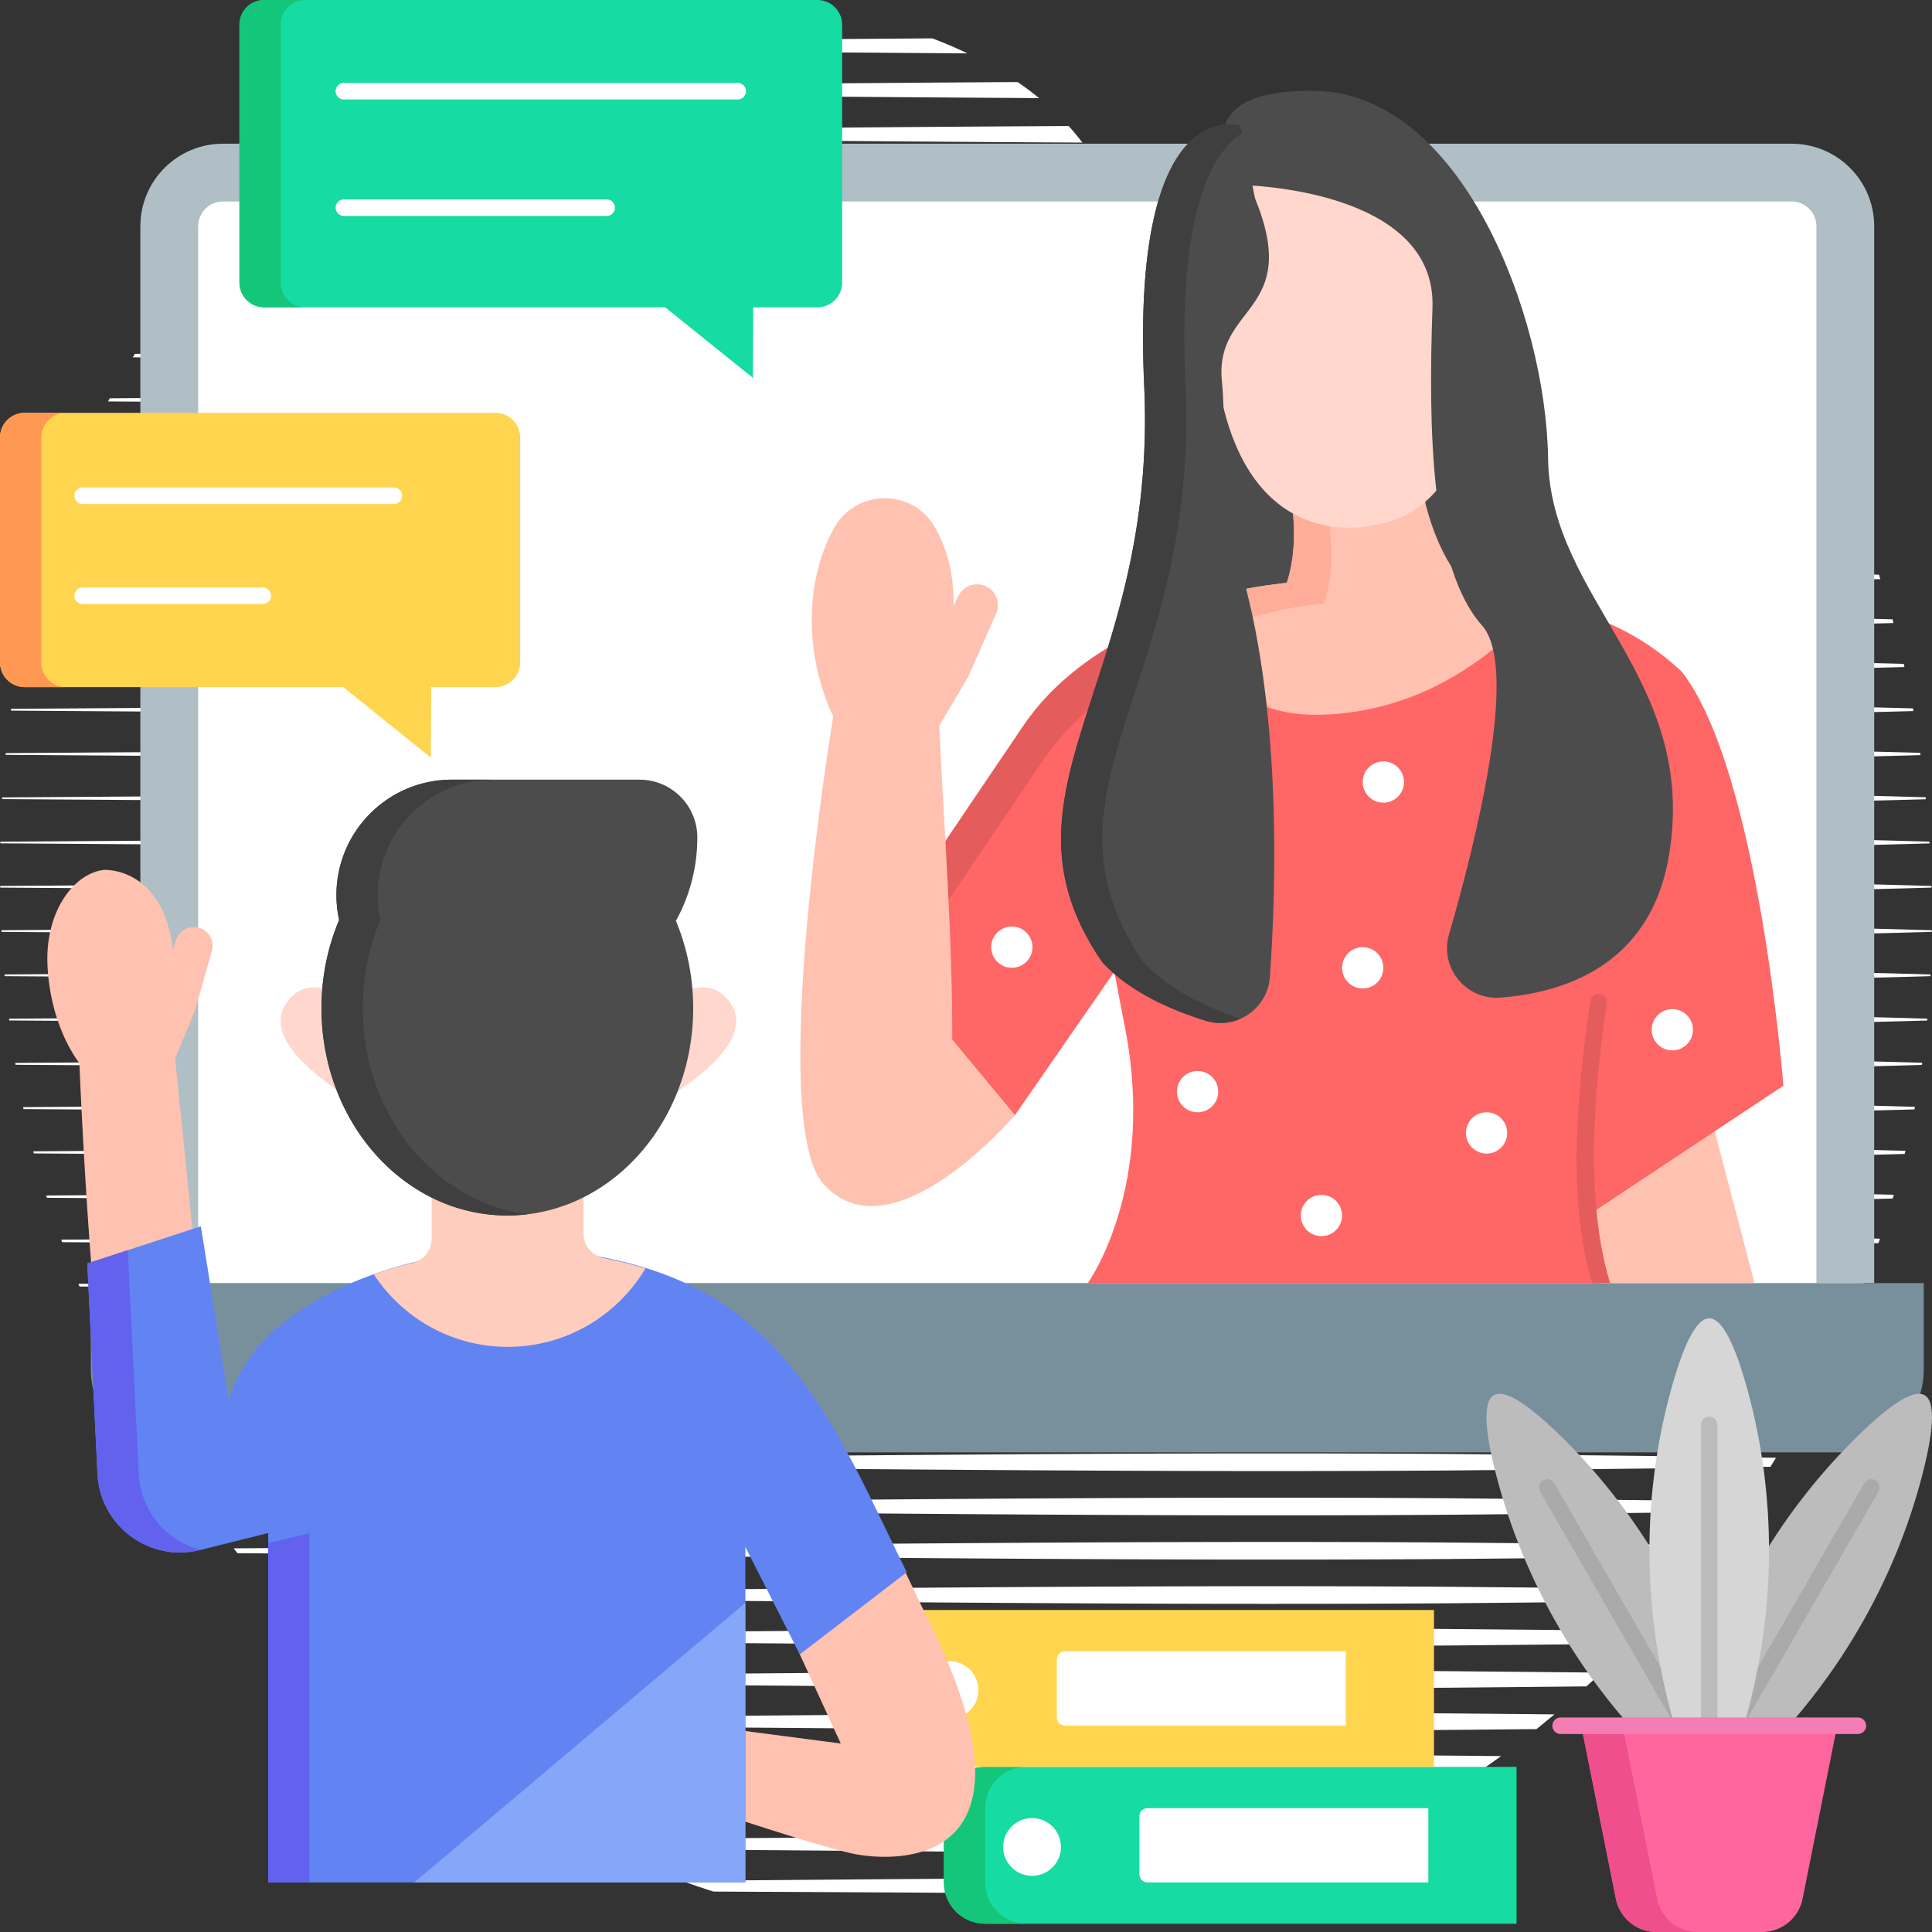
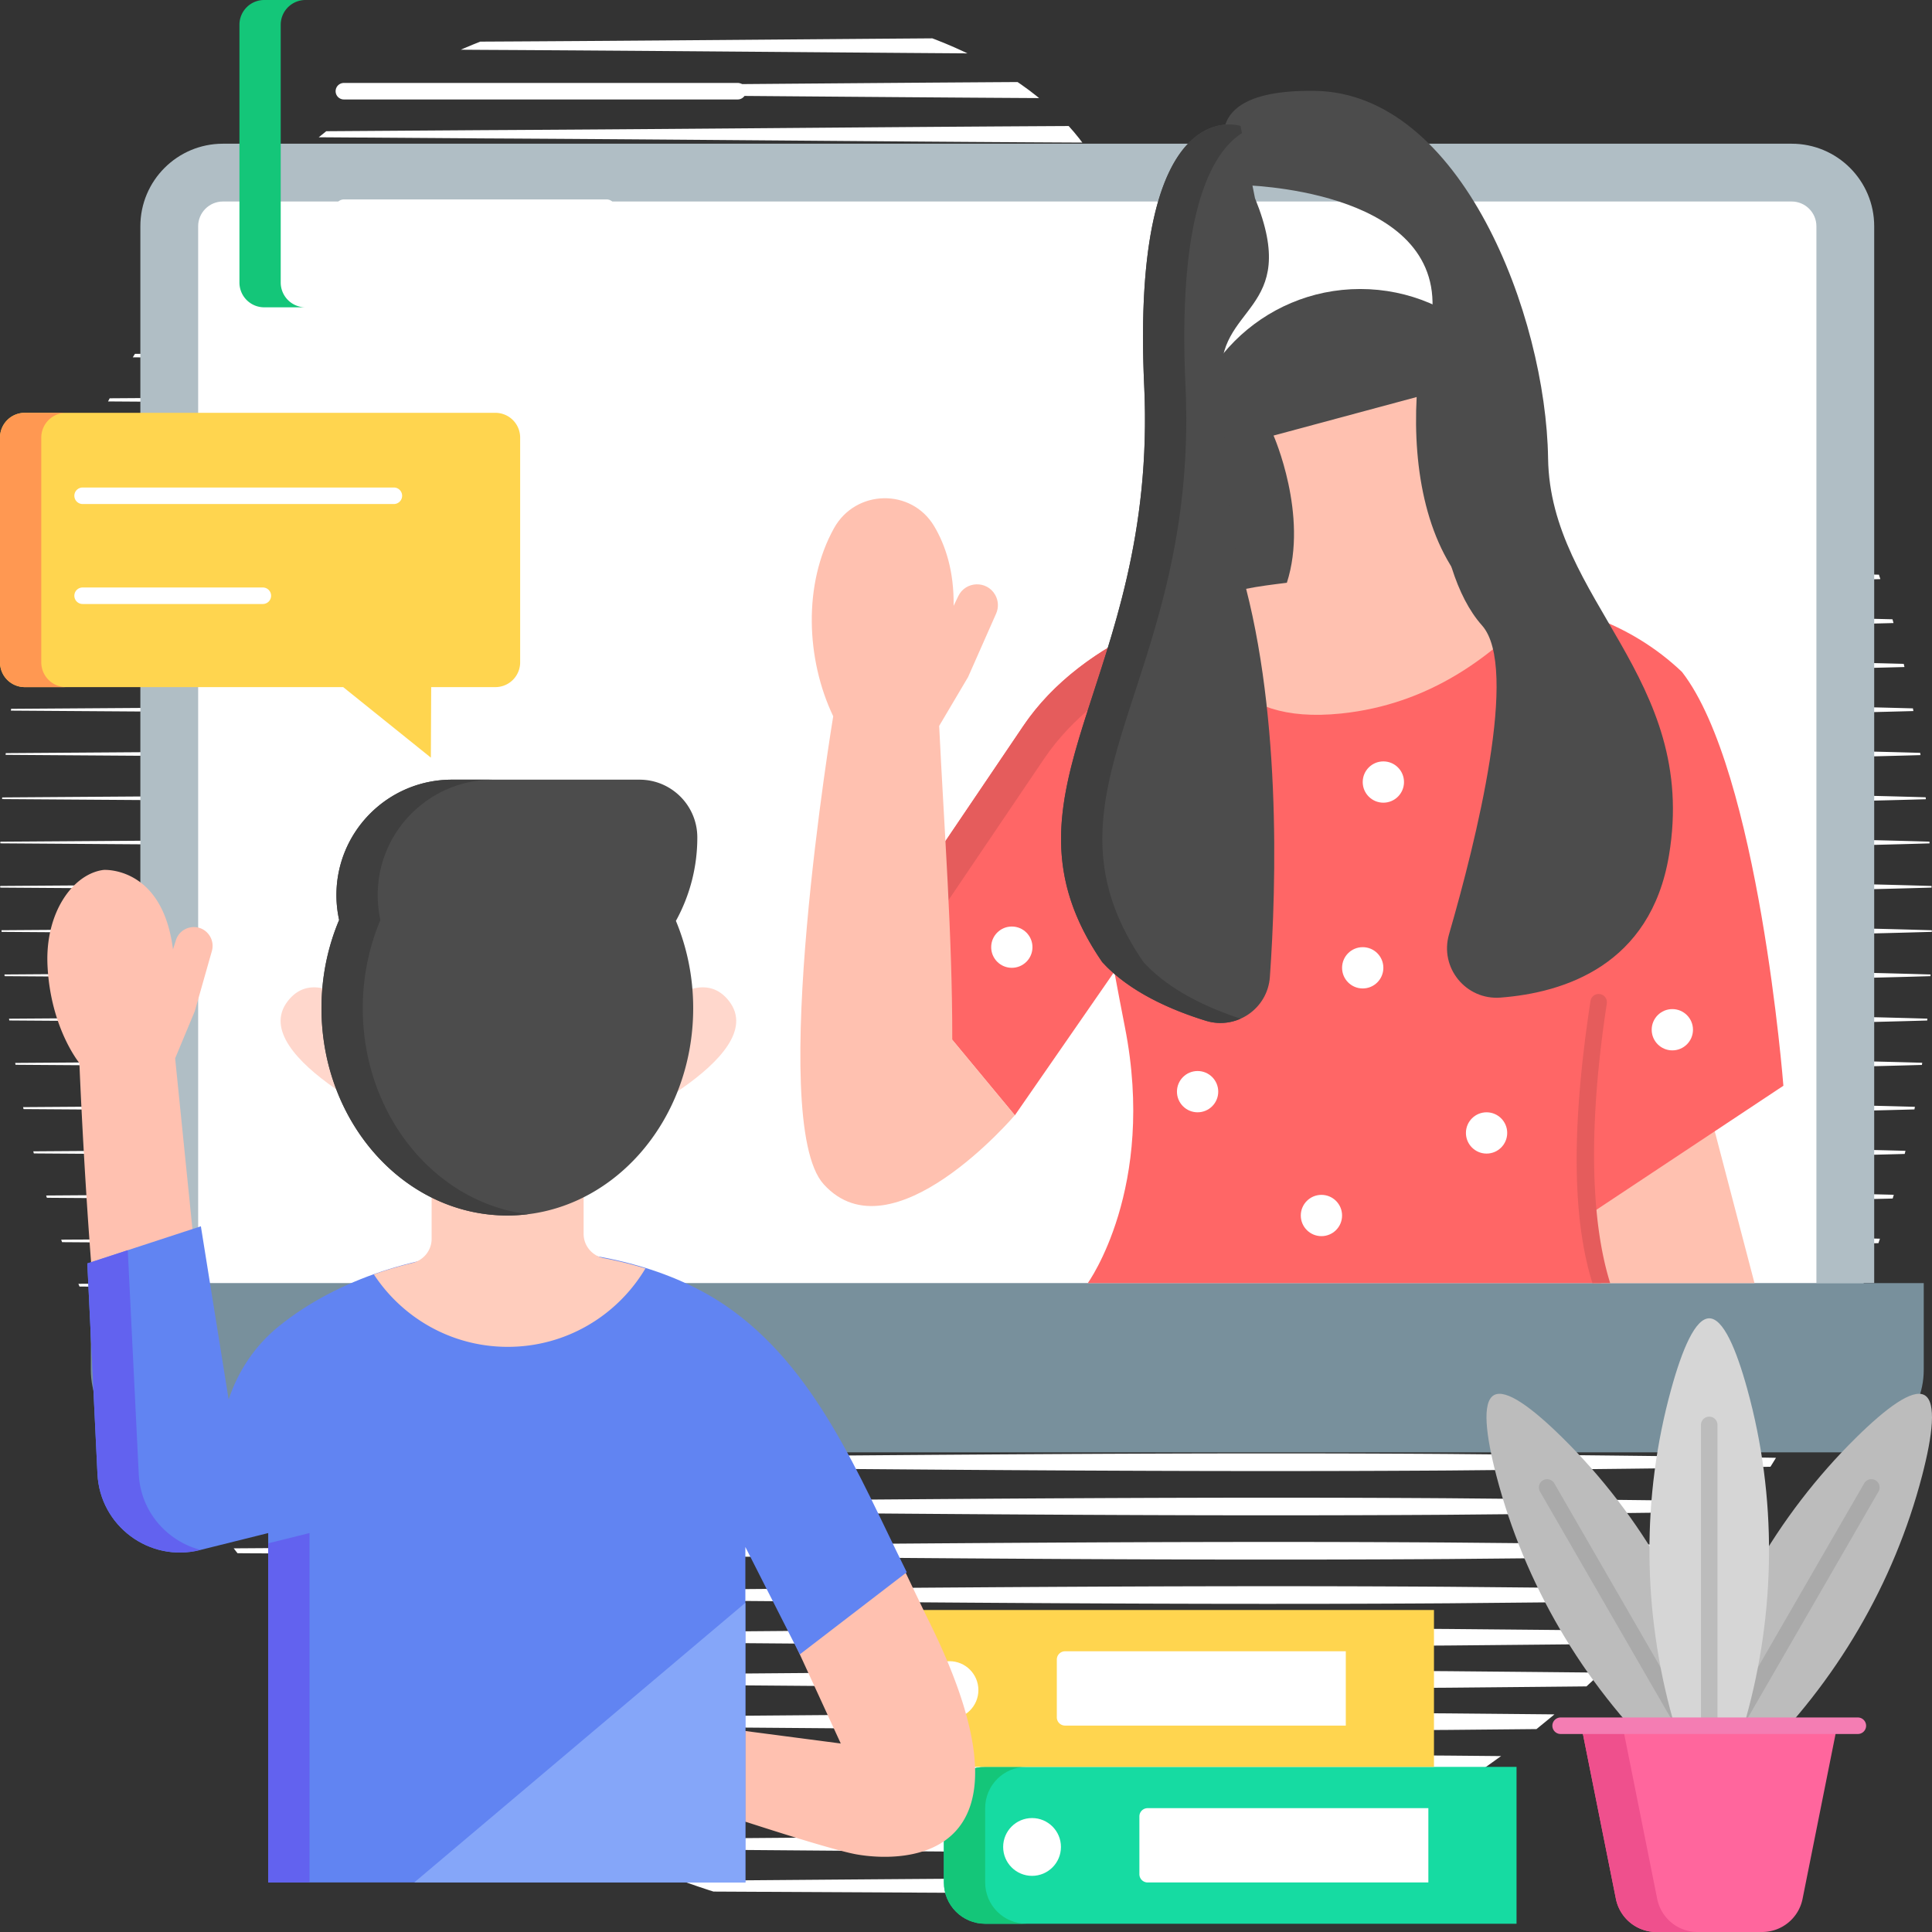
<svg xmlns="http://www.w3.org/2000/svg" xmlns:xlink="http://www.w3.org/1999/xlink" version="1.1" width="512" height="512" x="0" y="0" viewBox="0 0 468 468" style="enable-background:new 0 0 512 512" xml:space="preserve" class="">
  <rect x="0" y="0" width="468" height="468" fill="#333333" stroke="none" />
  <g>
    <defs>
      <clipPath id="b">
        <use xlink:href="#a" />
      </clipPath>
      <path id="a" d="M248.887 467.584c-120.178 7.561-214.46-89.163-240.914-189.005-2.535-9.567-28.506-113.822 29.5-200.36 10.595-15.807 39.252-57.291 90.957-72.26 53.657-15.534 123.959-.148 140.124 39.759 11.362 28.052-10.049 53.351 1.639 65.002 20.069 20.005 83.117-54.659 133.568-37.695 48.421 16.282 72.895 112.816 61.458 187.263C449.99 359.415 364.81 460.29 248.887 467.584z" fill="#000000" opacity="0" data-original="#000000" class="" />
    </defs>
    <use xlink:href="#a" fill="#e6edff" />
    <g clip-path="url(#b)">
      <path fill="#ffffff" d="m.199 225.334 116.902-.8c77.922-.4 155.885-1.524 233.804-1 38.967.365 77.935.654 116.902 1.8a.2.2 0 0 1 0 .4c-38.967 1.146-77.935 1.435-116.902 1.8-77.919.524-155.882-.6-233.804-1l-116.902-.8a.201.201 0 0 1-.199-.201.2.2 0 0 1 .199-.199zM.199 236.057l116.902-.8c77.922-.4 155.885-1.524 233.804-1 38.967.365 77.935.654 116.902 1.8a.2.2 0 0 1 0 .4c-38.967 1.146-77.935 1.435-116.902 1.8-77.919.524-155.882-.6-233.804-1l-116.902-.8a.201.201 0 0 1-.199-.201.2.2 0 0 1 .199-.199zM.199 246.779l116.902-.8c77.922-.4 155.885-1.524 233.804-1 38.967.365 77.935.654 116.902 1.8a.2.2 0 0 1 0 .4c-38.967 1.146-77.935 1.435-116.902 1.8-77.919.524-155.882-.6-233.804-1l-116.902-.8a.201.201 0 0 1-.199-.201.201.201 0 0 1 .199-.199zM.199 257.502l116.902-.8c77.922-.4 155.885-1.524 233.804-1 38.967.365 77.935.654 116.902 1.8a.2.2 0 0 1 0 .4c-38.967 1.146-77.935 1.435-116.902 1.8-77.919.524-155.882-.6-233.804-1l-116.902-.8a.201.201 0 0 1-.199-.201.2.2 0 0 1 .199-.199zM.199 268.225l116.902-.8c77.922-.4 155.885-1.524 233.804-1 38.967.365 77.935.654 116.902 1.8a.2.2 0 0 1 0 .4c-38.967 1.146-77.935 1.435-116.902 1.8-77.919.524-155.882-.6-233.804-1l-116.902-.8a.201.201 0 0 1-.199-.201.2.2 0 0 1 .199-.199zM.199 278.948l116.902-.8c77.922-.4 155.885-1.524 233.804-1 38.967.365 77.935.654 116.902 1.8a.2.2 0 0 1 0 .4c-38.967 1.146-77.935 1.435-116.902 1.8-77.919.524-155.882-.6-233.804-1l-116.902-.8a.2.2 0 0 1 0-.4zM.199 289.67l116.902-.8c77.922-.4 155.885-1.524 233.804-1 38.967.365 77.935.654 116.902 1.8a.2.2 0 0 1 0 .4c-38.967 1.146-77.935 1.435-116.902 1.8-77.919.524-155.882-.6-233.804-1l-116.902-.8a.201.201 0 0 1-.199-.201.2.2 0 0 1 .199-.199zM.199 300.393l116.902-.8c77.922-.4 155.885-1.524 233.804-1 38.967.365 77.935.654 116.902 1.8a.2.2 0 0 1 0 .4c-38.967 1.146-77.935 1.435-116.902 1.8-77.919.524-155.882-.6-233.804-1l-116.902-.8a.201.201 0 0 1-.199-.201.2.2 0 0 1 .199-.199zM.199 311.116l116.902-.8c77.922-.4 155.885-1.524 233.804-1 38.967.365 77.935.654 116.902 1.8a.2.2 0 0 1 0 .4c-38.967 1.146-77.935 1.435-116.902 1.8-77.919.524-155.882-.6-233.804-1l-116.902-.8a.2.2 0 0 1 0-.4zM.199 321.838l116.902-.8c77.922-.4 155.885-1.524 233.804-1 38.967.365 77.935.654 116.902 1.8a.2.2 0 0 1 0 .4c-38.967 1.146-77.935 1.435-116.902 1.8-77.919.524-155.882-.6-233.804-1l-116.902-.8a.201.201 0 0 1-.199-.201.2.2 0 0 1 .199-.199zM.199 332.561l116.902-.8c77.922-.4 155.885-1.524 233.804-1 38.967.365 77.935.654 116.902 1.8a.2.2 0 0 1 0 .4c-38.967 1.146-77.935 1.435-116.902 1.8-77.919.524-155.882-.6-233.804-1l-116.902-.8a.2.2 0 0 1 0-.4zM.199 343.284l116.902-.8c77.922-.4 155.885-1.524 233.804-1 38.967.365 77.935.654 116.902 1.8a.2.2 0 0 1 0 .4c-38.967 1.146-77.935 1.435-116.902 1.8-77.919.524-155.882-.6-233.804-1l-116.902-.8a.201.201 0 0 1-.199-.201.2.2 0 0 1 .199-.199zM.199 354.006l116.902-.8c77.922-.4 155.885-1.524 233.804-1 38.967.365 77.935.654 116.902 1.8a.2.2 0 0 1 0 .4c-38.967 1.146-77.935 1.435-116.902 1.8-77.919.524-155.882-.6-233.804-1l-116.902-.8a.201.201 0 0 1-.199-.201.201.201 0 0 1 .199-.199zM.199 364.729l116.902-.8c77.922-.4 155.885-1.524 233.804-1 38.967.365 77.935.654 116.902 1.8a.2.2 0 0 1 0 .4c-38.967 1.146-77.935 1.435-116.902 1.8-77.919.524-155.882-.6-233.804-1l-116.902-.8a.201.201 0 0 1-.199-.201.2.2 0 0 1 .199-.199zM.199 375.452l116.902-.8c77.922-.4 155.885-1.524 233.804-1 38.967.365 77.935.654 116.902 1.8a.2.2 0 0 1 0 .4c-38.967 1.146-77.935 1.435-116.902 1.8-77.919.524-155.882-.6-233.804-1l-116.902-.8a.201.201 0 0 1-.199-.201.2.2 0 0 1 .199-.199zM.199 386.174l116.902-.8c77.922-.4 155.885-1.524 233.804-1 38.967.365 77.935.654 116.902 1.8a.2.2 0 0 1 0 .4c-38.967 1.146-77.935 1.435-116.902 1.8-77.919.524-155.882-.6-233.804-1l-116.902-.8a.201.201 0 0 1-.199-.201.201.201 0 0 1 .199-.199zM.199 396.398l116.902-.8c77.922-.4 155.885-1.524 233.804-1 38.967.365 77.935.654 116.902 1.8a.2.2 0 0 1 0 .4c-38.967 1.146-77.935 1.435-116.902 1.8-77.919.524-155.882-.6-233.804-1l-116.902-.8a.201.201 0 0 1-.199-.201.201.201 0 0 1 .199-.199zM.199 406.622l116.902-.8c77.922-.4 155.885-1.524 233.804-1 38.967.365 77.935.654 116.902 1.8a.2.2 0 0 1 0 .4c-38.967 1.146-77.935 1.435-116.902 1.8-77.919.524-155.882-.6-233.804-1l-116.902-.8a.201.201 0 0 1-.199-.201.201.201 0 0 1 .199-.199zM.199 416.846l116.902-.8c77.922-.4 155.885-1.524 233.804-1 38.967.365 77.935.654 116.902 1.8a.2.2 0 0 1 0 .4c-38.967 1.146-77.935 1.435-116.902 1.8-77.919.524-155.882-.6-233.804-1l-116.902-.8a.201.201 0 0 1-.199-.201.201.201 0 0 1 .199-.199zM.199 427.07l116.902-.8c77.922-.4 155.885-1.524 233.804-1 38.967.365 77.935.654 116.902 1.8a.2.2 0 0 1 0 .4c-38.967 1.146-77.935 1.435-116.902 1.8-77.919.524-155.882-.6-233.804-1l-116.902-.8a.201.201 0 0 1-.199-.201.2.2 0 0 1 .199-.199zM.199 437.294l116.902-.8c77.922-.4 155.885-1.524 233.804-1 38.967.365 77.935.654 116.902 1.8a.2.2 0 0 1 0 .4c-38.967 1.146-77.935 1.435-116.902 1.8-77.919.524-155.882-.6-233.804-1l-116.902-.8a.201.201 0 0 1-.199-.201.2.2 0 0 1 .199-.199zM.199 446.496l116.902-.8c77.922-.4 155.885-1.524 233.804-1 38.967.365 77.935.654 116.902 1.8a.2.2 0 0 1 0 .4c-38.967 1.146-77.935 1.435-116.902 1.8-77.919.524-155.882-.6-233.804-1l-116.902-.8a.201.201 0 0 1-.199-.201.2.2 0 0 1 .199-.199zM.199 456.72l116.902-.8c77.922-.4 155.885-1.524 233.804-1 38.967.365 77.935.654 116.902 1.8a.2.2 0 0 1 0 .4c-38.967 1.146-77.935 1.435-116.902 1.8-38.967.262-77.935-.184-116.902-.4l-116.902-.6-116.902-.8a.201.201 0 0 1-.199-.201.2.2 0 0 1 .199-.199zM.199 214.611l116.902-.8c77.922-.4 155.885-1.524 233.804-1 38.967.365 77.935.654 116.902 1.8a.2.2 0 0 1 0 .4c-38.967 1.146-77.935 1.435-116.902 1.8-77.919.524-155.882-.6-233.804-1l-116.902-.8A.201.201 0 0 1 0 214.81a.201.201 0 0 1 .199-.199zM.199 203.889l116.902-.8c77.922-.4 155.885-1.524 233.804-1 38.967.365 77.935.654 116.902 1.8a.2.2 0 0 1 0 .4c-38.967 1.146-77.935 1.435-116.902 1.8-77.919.524-155.882-.6-233.804-1l-116.902-.8a.2.2 0 0 1 0-.4zM.199 193.166l116.902-.8c77.922-.4 155.885-1.524 233.804-1 38.967.365 77.935.654 116.902 1.8a.2.2 0 0 1 0 .4c-38.967 1.146-77.935 1.435-116.902 1.8-77.919.524-155.882-.6-233.804-1l-116.902-.8a.201.201 0 0 1-.199-.201.2.2 0 0 1 .199-.199zM.199 182.443l116.902-.8c77.922-.4 155.885-1.524 233.804-1 38.967.365 77.935.654 116.902 1.8a.2.2 0 0 1 0 .4c-38.967 1.146-77.935 1.435-116.902 1.8-77.919.524-155.882-.6-233.804-1l-116.902-.8a.201.201 0 0 1-.199-.201.2.2 0 0 1 .199-.199zM.199 171.721l116.902-.8c77.922-.4 155.885-1.524 233.804-1 38.967.365 77.935.654 116.902 1.8a.2.2 0 0 1 0 .4c-38.967 1.146-77.935 1.435-116.902 1.8-77.919.524-155.882-.6-233.804-1l-116.902-.8a.2.2 0 0 1 0-.4zM.199 160.998l116.902-.8c77.922-.4 155.885-1.524 233.804-1 38.967.365 77.935.654 116.902 1.8a.2.2 0 0 1 0 .4c-38.967 1.146-77.935 1.435-116.902 1.8-77.919.524-155.882-.6-233.804-1l-116.902-.8a.201.201 0 0 1-.199-.201.2.2 0 0 1 .199-.199zM.199 150.275l116.902-.8c77.922-.4 155.885-1.524 233.804-1 38.967.365 77.935.654 116.902 1.8a.2.2 0 0 1 0 .4c-38.967 1.146-77.935 1.435-116.902 1.8-77.919.524-155.882-.6-233.804-1l-116.902-.8a.201.201 0 0 1-.199-.201.2.2 0 0 1 .199-.199zM.199 139.552l116.902-.8c77.922-.4 155.885-1.524 233.804-1 38.967.365 77.935.654 116.902 1.8a.2.2 0 0 1 0 .4c-38.967 1.146-77.935 1.435-116.902 1.8-77.919.524-155.882-.6-233.804-1l-116.902-.8a.201.201 0 0 1-.199-.201.201.201 0 0 1 .199-.199zM.199 128.83l116.902-.8c77.922-.4 155.885-1.524 233.804-1 38.967.365 77.935.654 116.902 1.8a.2.2 0 0 1 0 .4c-38.967 1.146-77.935 1.435-116.902 1.8-77.919.524-155.882-.6-233.804-1l-116.902-.8a.201.201 0 0 1-.199-.201.2.2 0 0 1 .199-.199zM.199 118.107l116.902-.8c77.922-.4 155.885-1.524 233.804-1 38.967.365 77.935.654 116.902 1.8a.2.2 0 0 1 0 .4c-38.967 1.146-77.935 1.435-116.902 1.8-77.919.524-155.882-.6-233.804-1l-116.902-.8a.201.201 0 0 1-.199-.201.2.2 0 0 1 .199-.199zM.199 107.384l116.902-.8c77.922-.4 155.885-1.524 233.804-1 38.967.365 77.935.654 116.902 1.8a.2.2 0 0 1 0 .4c-38.967 1.146-77.935 1.435-116.902 1.8-77.919.524-155.882-.6-233.804-1l-116.902-.8a.201.201 0 0 1-.199-.201.201.201 0 0 1 .199-.199zM.199 96.662l116.902-.8c77.922-.4 155.885-1.524 233.804-1 38.967.365 77.935.654 116.902 1.8a.2.2 0 0 1 0 .4c-38.967 1.146-77.935 1.435-116.902 1.8-77.919.524-155.882-.6-233.804-1l-116.902-.8a.2.2 0 0 1 0-.4zM.199 85.939l116.902-.8c77.922-.4 155.885-1.524 233.804-1 38.967.365 77.935.654 116.902 1.8a.2.2 0 0 1 0 .4c-38.967 1.146-77.935 1.435-116.902 1.8-77.919.524-155.882-.6-233.804-1l-116.902-.8a.2.2 0 0 1 0-.4zM.199 75.216l116.902-.8c77.922-.4 155.885-1.524 233.804-1 38.967.365 77.935.654 116.902 1.8a.2.2 0 0 1 0 .4c-38.967 1.146-77.935 1.435-116.902 1.8-77.919.524-155.882-.6-233.804-1l-116.902-.8c-.111 0-.2-.091-.199-.201s.09-.198.199-.199zM.199 64.494l116.902-.8c77.922-.4 155.885-1.524 233.804-1 38.967.365 77.935.654 116.902 1.8a.2.2 0 0 1 0 .4c-38.967 1.146-77.935 1.435-116.902 1.8-77.919.524-155.882-.6-233.804-1l-116.902-.8a.2.2 0 0 1 0-.4zM.199 53.771l116.902-.8c77.922-.4 155.885-1.524 233.804-1 38.967.365 77.935.654 116.902 1.8a.2.2 0 0 1 0 .4c-38.967 1.146-77.935 1.435-116.902 1.8-77.919.524-155.882-.6-233.804-1l-116.902-.8a.2.2 0 0 1 0-.4zM.199 43.048l116.902-.8c77.922-.4 155.885-1.524 233.804-1 38.967.365 77.935.654 116.902 1.8a.2.2 0 0 1 0 .4c-38.967 1.146-77.935 1.435-116.902 1.8-77.919.524-155.882-.6-233.804-1l-116.902-.8a.2.2 0 0 1 0-.4zM.199 32.326l116.902-.8c77.922-.4 155.885-1.524 233.804-1 38.967.365 77.935.654 116.902 1.8a.2.2 0 0 1 0 .4c-38.967 1.146-77.935 1.435-116.902 1.8-77.919.524-155.882-.6-233.804-1l-116.902-.8a.2.2 0 0 1 0-.4zM.199 21.603l116.902-.8c77.922-.4 155.885-1.524 233.804-1 38.967.365 77.935.654 116.902 1.8a.2.2 0 0 1 0 .4c-38.967 1.146-77.935 1.435-116.902 1.8-77.919.524-155.882-.6-233.804-1l-116.902-.8a.2.2 0 0 1 0-.4zM.199 10.88l116.902-.8c77.922-.4 155.885-1.524 233.804-1 38.967.365 77.935.654 116.902 1.8a.2.2 0 0 1 0 .4c-38.967 1.146-77.935 1.435-116.902 1.8-77.919.524-155.882-.6-233.804-1L.199 11.28a.2.2 0 0 1 0-.4z" opacity="1" data-original="#ffffff" class="" />
    </g>
    <path fill="#16dba2" d="M367.359 466H238.641c-5.523 0-10-4.477-10-10v-18c0-5.523 4.477-10 10-10h128.718z" opacity="1" data-original="#16dba2" class="" />
    <path fill="#14c679" d="M238.641 456v-18c0-5.523 4.477-10 10-10h-10c-5.523 0-10 4.477-10 10v18c0 5.523 4.477 10 10 10h10c-5.523 0-10-4.477-10-10z" opacity="1" data-original="#14c679" />
    <path fill="#ffffff" d="M346 456h-68a2 2 0 0 1-2-2v-14a2 2 0 0 1 2-2h68z" opacity="1" data-original="#ffffff" class="" />
    <circle cx="250" cy="447.399" r="7" fill="#ffffff" opacity="1" data-original="#ffffff" class="" />
    <path fill="#ffd54f" d="M347.359 428H218.641c-5.523 0-10-4.477-10-10v-18c0-5.523 4.477-10 10-10h128.718z" opacity="1" data-original="#ffd54f" />
    <path fill="#ffffff" d="M326 418h-68a2 2 0 0 1-2-2v-14a2 2 0 0 1 2-2h68z" opacity="1" data-original="#ffffff" class="" />
    <circle cx="230" cy="409.399" r="7" fill="#ffffff" opacity="1" data-original="#ffffff" class="" />
    <path fill="#b0bec5" d="M454 310.811H34v-256c0-11.046 8.954-20 20-20h380c11.046 0 20 8.954 20 20z" opacity="1" data-original="#b0bec5" class="" />
    <path fill="#ffffff" d="M48 310.811v-256c0-3.309 2.691-6 6-6h380c3.309 0 6 2.691 6 6v256z" opacity="1" data-original="#ffffff" class="" />
    <path fill="#78909c" d="M446 351.811H42c-11.046 0-20-8.954-20-20v-21h444v21c0 11.045-8.954 20-20 20z" opacity="1" data-original="#78909c" />
    <path fill="#ffc1b0" d="M411.833 260.508 425 310.811h-39l-9-39.303z" opacity="1" data-original="#ffc1b0" />
    <path fill="#ff6666" d="M432 263.008s-5.935-76.242-24.561-100.24c-12.446-11.858-29.172-17.609-46.272-17.427l-27.604-2.76c-29.065-2.906-68.377 7.673-85.676 33.255l-36.054 53.319 34 41.02 24.099-34.787c.836 4.502 1.695 9.011 2.568 13.454 7.667 39-9 61.969-9 61.969h124.333c-1.552-4.969-2.565-10.502-3.149-16.416z" opacity="1" data-original="#ff6666" />
    <path fill="#e55c5c" d="M318 142.286c-26.24 1.431-55.756 12.319-70.112 33.551l-36.054 53.319 5.733 6.916 35.321-52.235c13.451-19.892 40.209-30.708 65.112-33.172z" opacity="1" data-original="#e55c5c" />
    <circle cx="329.5" cy="113.008" r="43" fill="#4c4c4c" opacity="1" data-original="#4c4c4c" class="" />
    <path fill="#e55c5c" d="M389.23 243.082a1.999 1.999 0 1 0-3.954-.605c-4.56 29.759-4.525 52.354.465 68.334h4.3c-4.807-15.393-5.278-38.577-.811-67.729z" opacity="1" data-original="#e55c5c" />
    <path fill="#ffc1b0" d="m361.167 144.341-4.355-.435c-11.236-11.276-14.59-30.157-13.645-47.731l-34.667 9.333s8.515 19.273 3.224 35.657c-6.987.883-12.933 1.522-21.624 4.973 2.016 12.659 7.141 29.544 34.733 26.704 21.435-2.207 36.986-13.828 48.914-27.091-7.811-1.342-12.58-1.41-12.58-1.41z" opacity="1" data-original="#ffc1b0" />
-     <path fill="#ffac99" d="M308.5 105.508s8.515 19.273 3.224 35.657c-6.987.883-12.933 1.522-21.624 4.973 1.522 9.556 4.822 21.515 18.215 25.584-6.083-5.532-8.116-13.683-9.215-20.584 8.69-3.451 14.636-4.09 21.624-4.973 5.292-16.383-3.224-35.657-3.224-35.657l25.543-6.877c-.047-2.495-.009-4.988.123-7.456z" opacity="1" data-original="#ffac99" />
-     <path fill="#ffd7cc" d="M332.833 127.175s-26.667 7.333-36-26.667-1.201-51.188 4-55.667c12-10.333 48.333-8.667 54.333 36 5.961 44.369-22.333 46.334-22.333 46.334z" opacity="1" data-original="#ffd7cc" class="" />
    <path fill="#4c4c4c" d="M300.833 44.841S348 45.508 347 74.508s-.57 62.887 12 77c9.059 10.171-1.431 52.164-7.998 74.831-2.336 8.063 4.093 15.953 12.463 15.316 15.403-1.171 36.373-7.803 40.824-34.459C411.5 164.008 375.5 145.508 375 111.008s-21-88.5-56.5-89-17.667 22.833-17.667 22.833z" opacity="1" data-original="#4c4c4c" class="" />
    <path fill="#4c4c4c" d="M300.5 30.508s-26.667-9-23.333 63c3.333 72-38.667 98.097-10.167 139.548 6.583 7.234 16.757 11.637 25.111 14.211 7.374 2.272 14.953-2.905 15.5-10.602 1.569-22.111 2.901-66.396-7.61-100.658-3.525-11.489-3.167-35.5-4-43.5-1.966-18.874 19.44-16.5 8-44.5z" opacity="1" data-original="#4c4c4c" class="" />
    <path fill="#3f3f3f" d="M277 233.056c-28.5-41.452 13.5-67.548 10.167-139.548-1.957-42.268 6.425-56.615 13.681-61.261l-.348-1.739s-26.667-9-23.333 63c3.333 72-38.667 98.097-10.167 139.548 6.583 7.234 16.757 11.637 25.111 14.211a11.9 11.9 0 0 0 8.395-.511c-8.022-2.631-17.339-6.923-23.506-13.7z" opacity="1" data-original="#3f3f3f" class="" />
    <circle cx="320.1" cy="294.439" r="5" fill="#ffffff" opacity="1" data-original="#ffffff" class="" />
    <circle cx="360.1" cy="274.439" r="5" fill="#ffffff" opacity="1" data-original="#ffffff" class="" />
    <circle cx="330.1" cy="234.439" r="5" fill="#ffffff" opacity="1" data-original="#ffffff" class="" />
    <circle cx="290.1" cy="264.439" r="5" fill="#ffffff" opacity="1" data-original="#ffffff" class="" />
    <circle cx="245.1" cy="229.439" r="5" fill="#ffffff" opacity="1" data-original="#ffffff" class="" />
    <circle cx="335.1" cy="189.439" r="5" fill="#ffffff" opacity="1" data-original="#ffffff" class="" />
    <circle cx="405.1" cy="249.439" r="5" fill="#ffffff" opacity="1" data-original="#ffffff" class="" />
    <path fill="#ffc1b0" d="M226.313 127.5c2.701 4.557 4.811 10.831 4.687 19.258l1.128-2.35c1.764-3.673 6.928-3.852 8.941-.309.79 1.39.875 3.071.229 4.534l-6.798 15.375-7 11.833c1.227 25.289 3.207 50.683 3.173 76.01l15.159 18.289s-29.805 35.034-46.332 16.701c-13.897-15.416 2.333-113.333 2.333-113.333-6.585-13.812-7.314-32.023.185-45.548 5.245-9.459 18.78-9.765 24.295-.46z" opacity="1" data-original="#ffc1b0" />
    <path fill="#ffd7cc" d="M100.341 258.494s-20.643-28.989-30.657-15.96c-10.493 13.654 30.657 31.919 30.657 31.919zM145.971 258.494s20.643-28.989 30.657-15.96c10.493 13.654-30.657 31.919-30.657 31.919z" opacity="1" data-original="#ffd7cc" class="" />
    <path fill="#ffc1b0" d="m203.663 422.338-19.108-41.596 31.008-7.835s7.084 15 9.415 19.706c28.759 58.048-5.328 58.721-17.463 56.589-8.643-1.518-47.826-14.833-47.826-14.833v-17.786zM19.23 257.511s1.359 34.124 4.097 63.043l24.573 1.165c-.446-3.073.817-9.196-.469-15.954l-5.005-49.391 4.762-11.437 4.138-14.57a4.552 4.552 0 0 0-.772-4.02c-2.241-2.909-6.827-2.102-7.94 1.397l-.712 2.239c-2.545-20.267-16.811-19.256-16.811-19.256-7.303.913-14.19 10.184-13.585 23.12.709 15.166 7.724 23.664 7.724 23.664z" opacity="1" data-original="#ffc1b0" />
    <path fill="#6184f2" d="M175.674 316.207c-28.105-19.126-79.323-18.343-108.239 5.153-5.635 4.579-9.765 10.747-12.048 17.64l-6.729-41.949-27.508 8.998 2.458 50.99c.607 12.594 12.574 21.491 24.809 18.445l16.553-4.121V456h115.586v-81.258l13.19 26.005 25.906-19.897c-11.688-23.517-22.021-49.701-43.978-64.643z" opacity="1" data-original="#6184f2" />
    <path fill="#6262ef" d="m33.608 357.038-2.659-54.195-9.799 3.205 2.458 50.99c.607 12.594 12.574 21.491 24.809 18.445l.158-.04c-8.136-2.115-14.528-9.289-14.967-18.405zM64.97 373.851V456h10v-84.638z" opacity="1" data-original="#6262ef" />
    <path fill="#85a6f9" d="M180.555 456h-80.214l80.214-67.746z" opacity="1" data-original="#85a6f9" />
    <path fill="#ffcdbd" d="M104.555 300.087V253h36.818v45.88c0 2.903 2.084 5.357 4.935 5.903a94.517 94.517 0 0 1 10.038 2.483c-6.768 11.364-19.158 18.99-33.345 18.99-13.581 0-25.51-6.992-32.443-17.557a95.48 95.48 0 0 1 9.348-2.767c2.715-.658 4.649-3.052 4.649-5.845z" opacity="1" data-original="#ffcdbd" />
    <path fill="#4c4c4c" d="M168.915 202.864c0-7.732-6.268-14-14-14H109.46c-15.445 0-27.966 12.521-27.966 27.966 0 2.067.231 4.08.657 6.02-2.738 6.485-4.276 13.726-4.276 21.369 0 27.735 20.156 50.219 45.021 50.219 24.864 0 45.021-22.484 45.021-50.219 0-7.558-1.506-14.72-4.187-21.149a41.74 41.74 0 0 0 5.185-20.206z" opacity="1" data-original="#4c4c4c" class="" />
    <path fill="#3f3f3f" d="M87.874 244.219c0-7.644 1.538-14.884 4.276-21.369a28.028 28.028 0 0 1-.657-6.02c0-15.445 12.521-27.966 27.966-27.966h-10c-15.445 0-27.966 12.521-27.966 27.966 0 2.067.231 4.08.657 6.02-2.738 6.485-4.276 13.726-4.276 21.369 0 27.735 20.156 50.219 45.021 50.219 1.691 0 3.358-.113 5-.316-22.51-2.775-40.021-24.053-40.021-49.903z" opacity="1" data-original="#3f3f3f" class="" />
-     <path fill="#16dba2" d="M198 0H64a6 6 0 0 0-6 6v62.443a6 6 0 0 0 6 6h97.133l21.237 17.083.078-17.083H198a6 6 0 0 0 6-6V6a6 6 0 0 0-6-6z" opacity="1" data-original="#16dba2" class="" />
    <path fill="#14c679" d="M74 0H64a6 6 0 0 0-6 6v62.443a6 6 0 0 0 6 6h10a6 6 0 0 1-6-6V6a6 6 0 0 1 6-6z" opacity="1" data-original="#14c679" />
    <path fill="#ffffff" d="M178.7 24.093H83.3a2 2 0 0 1 0-4h95.4a2 2 0 0 1 0 4zM146.961 52.31H83.3a2 2 0 0 1 0-4h63.661a2 2 0 0 1 0 4z" opacity="1" data-original="#ffffff" class="" />
    <path fill="#ffd54f" d="M120 100H6a6 6 0 0 0-6 6v54.443a6 6 0 0 0 6 6h77.133l21.237 17.083.078-17.083H120a6 6 0 0 0 6-6V106a6 6 0 0 0-6-6z" opacity="1" data-original="#ffd54f" />
    <path fill="#ff9852" d="M16 100H6a6 6 0 0 0-6 6v54.443a6 6 0 0 0 6 6h10a6 6 0 0 1-6-6V106a6 6 0 0 1 6-6z" opacity="1" data-original="#ff9852" />
    <path fill="#ffffff" d="M95.41 122.093h-75.4a2 2 0 0 1 0-4h75.4a2 2 0 0 1 0 4zM63.671 146.31H20.01a2 2 0 0 1 0-4h43.661a2 2 0 0 1 0 4z" opacity="1" data-original="#ffffff" class="" />
    <path fill="#bcbcbc" d="m402.698 426.401 23.509 22.997-8.162-31.858c-6.723-26.24-20.296-50.285-39.587-69.3-7.23-7.126-13.667-11.962-16.587-10.276s-1.951 9.678.605 19.503c6.821 26.215 20.858 49.992 40.222 68.934z" opacity="1" data-original="#bcbcbc" />
    <path fill="#aaaaaa" d="M418.899 438.738a1.998 1.998 0 0 1-1.734-1l-44.118-76.414a2 2 0 1 1 3.464-2l44.118 76.414a2 2 0 0 1-1.73 3z" opacity="1" data-original="#aaaaaa" />
    <path fill="#bcbcbc" d="m425.379 426.401-23.509 22.997 8.162-31.858c6.722-26.24 20.296-50.285 39.587-69.3 7.23-7.126 13.667-11.962 16.588-10.276s1.951 9.678-.605 19.503c-6.822 26.215-20.859 49.992-40.223 68.934z" opacity="1" data-original="#bcbcbc" />
    <path fill="#aaaaaa" d="M409.178 438.738a2 2 0 0 1-1.73-3l44.118-76.414a2 2 0 1 1 3.464 2l-44.118 76.414c-.37.642-1.043 1-1.734 1z" opacity="1" data-original="#aaaaaa" />
    <path fill="#d6d6d6" d="m405.178 416.347 8.861 31.671 8.861-31.671c7.298-26.086 7.566-53.696.367-79.81-2.698-9.787-5.854-17.193-9.227-17.193s-6.529 7.406-9.227 17.193c-7.202 26.114-6.934 53.724.365 79.81z" opacity="1" data-original="#d6d6d6" />
    <path fill="#bcbcbc" d="M414.039 435.399a2 2 0 0 1-2-2v-88.235a2 2 0 0 1 4 0v88.235a2 2 0 0 1-2 2z" opacity="1" data-original="#bcbcbc" />
    <path fill="#ff669d" d="M401.235 468h25.606c4.766 0 8.87-3.364 9.806-8.037l8.391-41.926h-62l8.391 41.926a10.001 10.001 0 0 0 9.806 8.037z" opacity="1" data-original="#ff669d" />
    <path fill="#ef508d" d="m401.43 459.963-8.391-41.926h-10l8.391 41.926a9.999 9.999 0 0 0 9.805 8.037h10a10 10 0 0 1-9.805-8.037z" opacity="1" data-original="#ef508d" />
    <path fill="#f47db3" d="M450.039 420.036h-72a2 2 0 0 1 0-4h72a2 2 0 0 1 0 4z" opacity="1" data-original="#f47db3" />
  </g>
</svg>